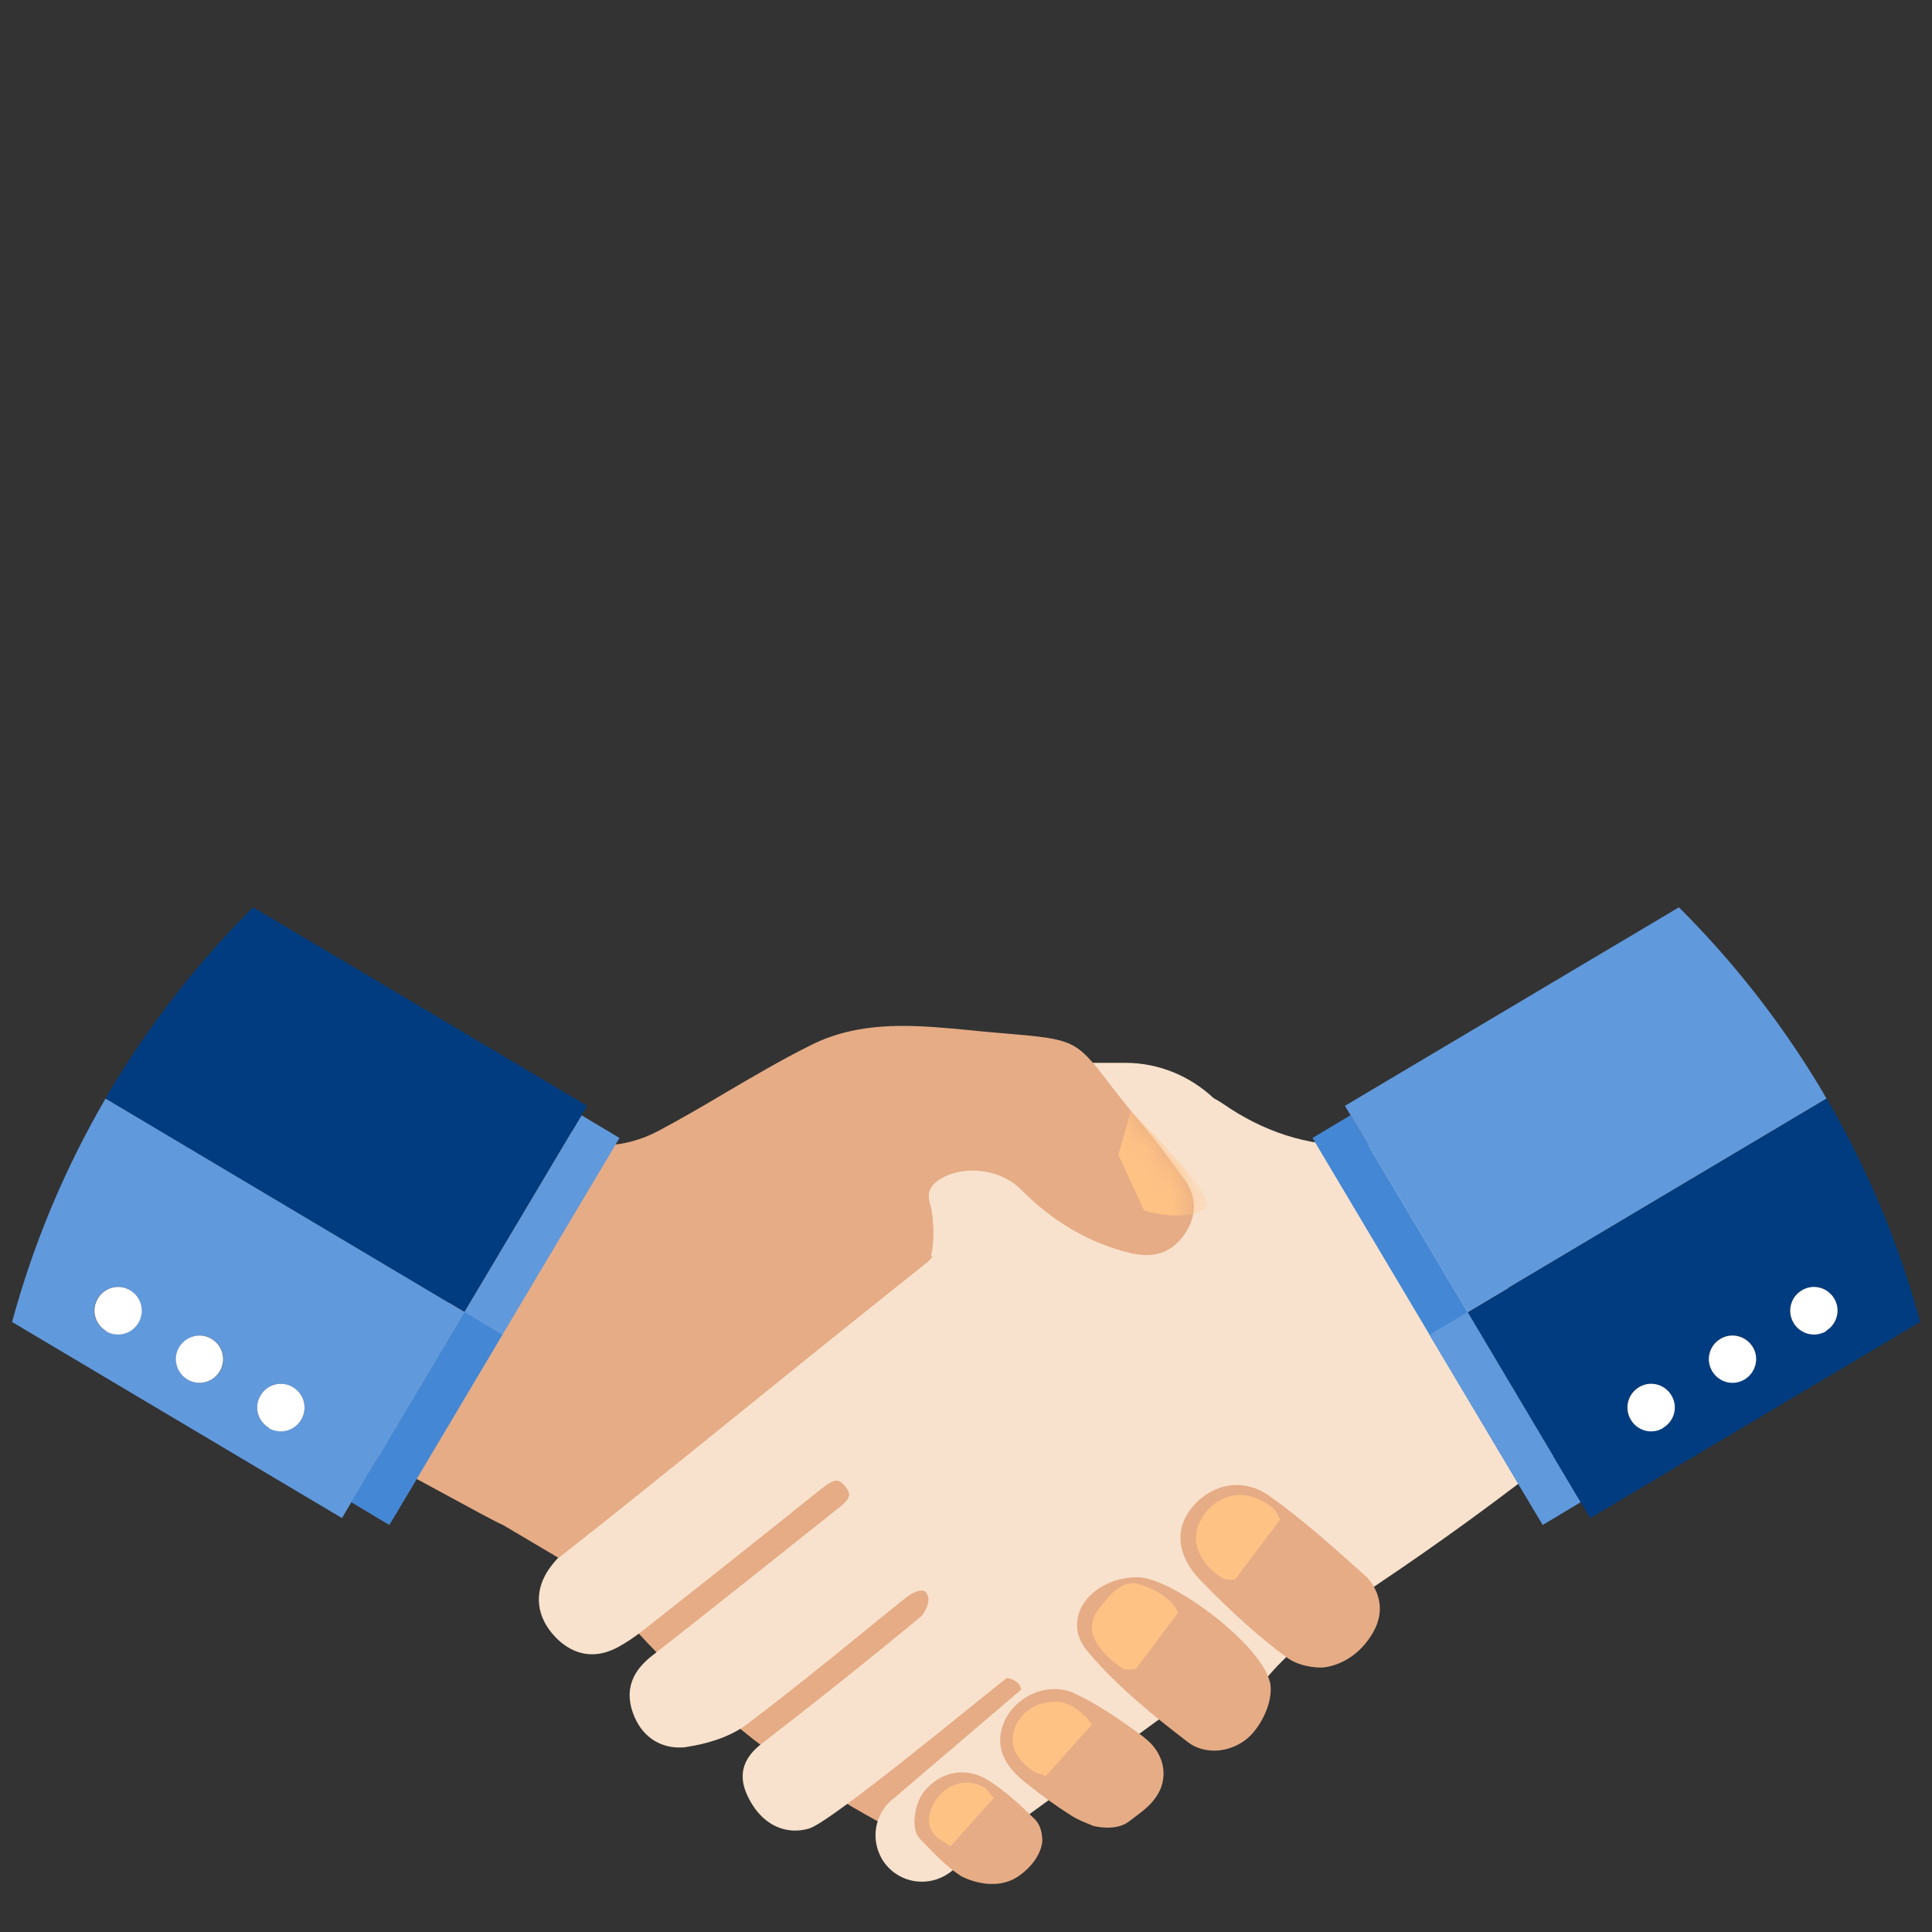
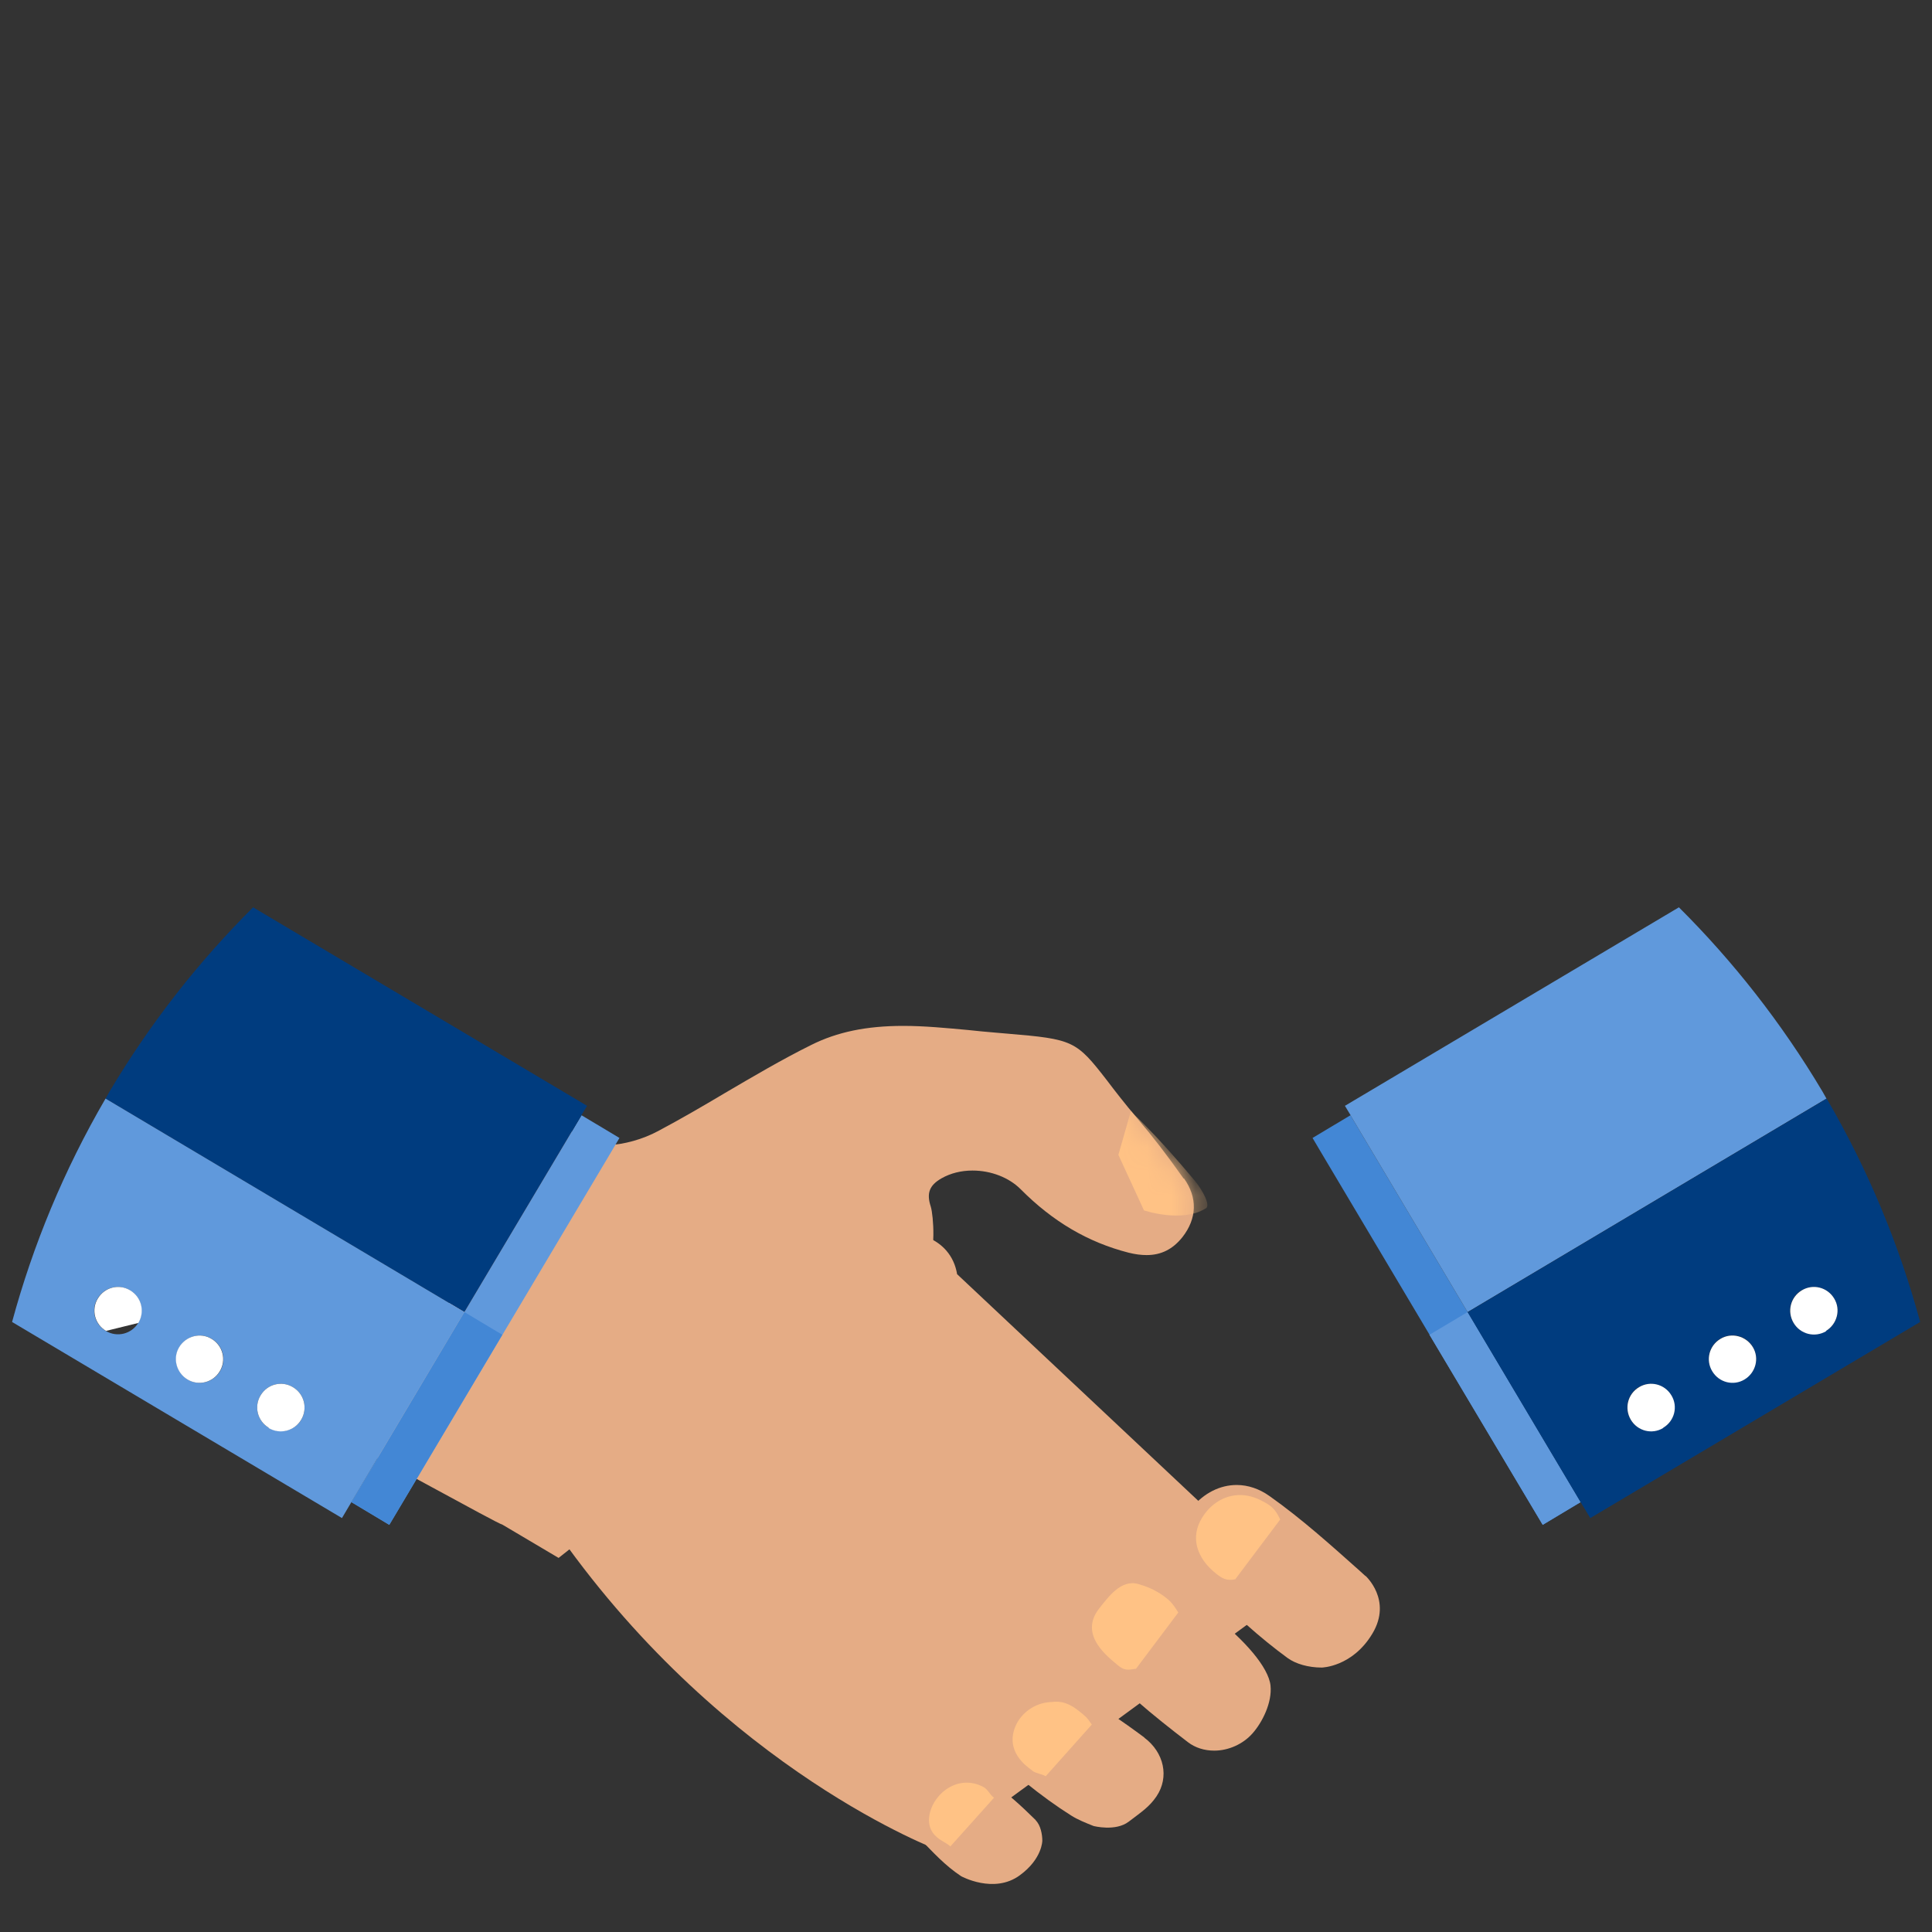
<svg xmlns="http://www.w3.org/2000/svg" fill="none" height="80" viewBox="0 0 80 80" width="80">
  <rect x="0" y="0" width="80" height="80" fill="#333333" stroke="none" />
  <path d="M39.63 52.75C39.57 52.4 39.43 52.07 39.19 51.79C38.35 50.82 36.72 50.85 35.54 51.86L24.82 61.09L22.32 62.88C22.32 62.88 22.82 63.08 23.18 63.6C30.09 73.37 38.88 76.62 38.88 76.62L53.57 65.86L39.62 52.75H39.63Z" fill="#E5AC85" />
  <path d="M59.33 64.24C59.33 64.24 59.38 64.2 59.4 64.19C59.38 64.2 59.36 64.22 59.33 64.24Z" fill="#F4DBBD" />
-   <path d="M59.29 47.37C58.97 47.37 58.65 47.35 58.33 47.35C57.85 47.35 57.42 47.37 57.03 47.4C56.71 47.43 56.38 47.44 56.07 47.44C54.1 47.44 52.32 46.87 50.62 45.69C50.5 45.61 50.38 45.54 50.25 45.47C49.29 44.57 48.01 44.01 46.59 44.01H43.21C40.26 44.01 37.86 46.4 37.86 49.36C37.86 50.35 38.13 51.27 38.6 52.07C38.48 52.18 38.36 52.29 38.23 52.39C35.37 54.69 32.44 57.01 29.61 59.26C27.7 60.77 25.8 62.29 23.89 63.81C23.46 64.15 22.98 64.57 22.66 65.08C22.1 65.98 22.22 66.97 22.99 67.78C23.44 68.25 23.96 68.5 24.52 68.5C24.87 68.5 25.22 68.4 25.58 68.21C25.93 68.02 26.29 67.78 26.68 67.47C28.69 65.89 31.33 63.8 33.97 61.68C34.2 61.5 34.46 61.31 34.64 61.31C34.68 61.31 34.8 61.31 35 61.55C35.12 61.7 35.18 61.82 35.16 61.92C35.14 62.12 34.82 62.37 34.64 62.51C33.74 63.22 32.84 63.94 31.94 64.66C30.34 65.93 28.68 67.25 27.04 68.53C26.47 68.97 25.76 69.71 26.22 70.96C26.54 71.84 27.25 72.36 28.12 72.36C28.23 72.36 28.35 72.36 28.47 72.33C29.18 72.22 30.18 71.97 30.94 71.39C32.57 70.16 34.18 68.86 35.74 67.59C36.32 67.12 36.89 66.65 37.47 66.19C37.73 65.98 37.98 65.86 38.16 65.86C38.23 65.86 38.37 65.86 38.44 66.16C38.48 66.34 38.32 66.79 38.11 66.96C35.93 68.76 33.71 70.53 31.53 72.21C30.39 73.09 30.74 74.02 31.1 74.64C31.54 75.39 32.19 75.8 32.93 75.8C33.12 75.8 33.31 75.77 33.49 75.72C34.43 75.46 41.01 69.98 41.67 69.5L41.71 69.48C42.043 69.547 42.237 69.707 42.29 69.96L37.04 74.44C36.18 75.07 36 76.27 36.62 77.13C37.25 77.99 38.45 78.17 39.31 77.55L48.93 70.51C49.08 70.4 49.2 70.26 49.31 70.12C50.39 70.4 51.59 70.18 52.51 69.41C52.51 69.41 53.88 67.72 57.12 65.55C62.19 62.15 65.64 59.25 65.64 59.25L59.27 47.36L59.29 47.37Z" fill="#F9E2CD" />
  <path d="M49.01 48.8C48.31 47.81 47.7 47.02 47.1 46.32C46.55 45.67 46.15 45.15 45.84 44.74C44.56 43.09 44.45 43.03 41.7 42.8C41.4 42.77 41.06 42.75 40.67 42.71L40.08 42.65C39.2 42.57 38.3 42.48 37.4 42.48C35.88 42.48 34.67 42.73 33.59 43.27C32.36 43.88 31.16 44.59 30 45.27C29.11 45.8 28.18 46.34 27.26 46.83C26.61 47.18 25.84 47.39 25.17 47.42C24.4 47.44 23.82 46.68 22.9 46.68L14.97 60.05C15.15 60.05 20.64 63.12 20.8 63.13L23.13 64.51C27.45 61.13 33.96 55.77 38.39 52.27C38.76 51.98 38.66 50.34 38.54 49.96C38.36 49.41 38.48 49.08 38.99 48.79C39.36 48.58 39.8 48.47 40.27 48.47C41.04 48.47 41.78 48.76 42.26 49.24C43.59 50.58 45.05 51.44 46.73 51.87C47.01 51.94 47.25 51.97 47.48 51.97C48.08 51.97 48.56 51.73 48.96 51.23C49.57 50.45 49.59 49.59 49.03 48.8H49.01Z" fill="#E5AC85" />
  <mask height="23" id="mask0_1_103" maskUnits="userSpaceOnUse" style="mask-type:luminance" width="36" x="14" y="42">
    <path d="M49.01 48.8C48.31 47.81 47.7 47.02 47.1 46.32C46.55 45.67 46.15 45.15 45.84 44.74C44.56 43.09 44.45 43.03 41.7 42.8C41.4 42.77 41.06 42.75 40.67 42.71L40.08 42.65C39.2 42.57 38.3 42.48 37.4 42.48C35.88 42.48 34.67 42.73 33.59 43.27C32.36 43.88 31.16 44.59 30 45.27C29.11 45.8 28.18 46.34 27.26 46.83C26.61 47.18 25.84 47.39 25.17 47.42C24.4 47.44 23.82 46.68 22.9 46.68L14.97 60.05C15.15 60.05 20.64 63.12 20.8 63.13L23.13 64.51C27.45 61.13 33.96 55.77 38.39 52.27C38.76 51.98 38.66 50.34 38.54 49.96C38.36 49.41 38.48 49.08 38.99 48.79C39.36 48.58 39.8 48.47 40.27 48.47C41.04 48.47 41.78 48.76 42.26 49.24C43.59 50.58 45.05 51.44 46.73 51.87C47.01 51.94 47.25 51.97 47.48 51.97C48.08 51.97 48.56 51.73 48.96 51.23C49.57 50.45 49.59 49.59 49.03 48.8H49.01Z" fill="white" />
  </mask>
  <g mask="url(#mask0_1_103)">
    <path d="M49.93 50.04C50.14 49.91 49.79 49.28 49.49 48.91C48.73 48 48.07 47.26 47.43 46.61C46.83 46 47.18 46.39 46.83 46L46.31 47.82L47.37 50.12C47.37 50.12 48.95 50.65 49.92 50.04H49.93Z" fill="#FFC285" />
  </g>
  <path d="M56.54 65.26L56.31 65.05C55.12 63.99 53.9 62.89 52.57 61.95C52.15 61.65 51.68 61.49 51.21 61.49C50.52 61.49 49.86 61.82 49.36 62.42C48.61 63.32 48.75 64.46 49.72 65.45C51.09 66.85 52.19 67.83 53.31 68.65C53.65 68.9 54.18 69.05 54.73 69.05C54.73 69.05 56 69.03 56.83 67.64C57.66 66.25 56.54 65.25 56.54 65.25V65.26Z" fill="#E5AC85" />
  <path d="M47.1 65.31C46.06 65.31 45.12 65.83 44.75 66.61C44.48 67.19 44.57 67.83 45.01 68.35C46.24 69.83 47.81 71.08 49.19 72.14C49.49 72.37 49.87 72.49 50.28 72.49C50.87 72.49 51.47 72.22 51.86 71.78C52.27 71.32 52.68 70.5 52.61 69.8C52.45 68.26 48.57 65.31 47.1 65.31Z" fill="#E5AC85" />
  <path d="M47.39 71.95C46.5 71.29 45.54 70.61 44.49 70.12C44.23 70 43.96 69.94 43.67 69.94C42.8 69.94 41.95 70.48 41.6 71.26C40.98 72.63 42.09 73.51 42.45 73.8C43.12 74.34 43.74 74.79 44.36 75.18C44.63 75.35 44.93 75.47 45.28 75.61C45.28 75.61 46.19 75.85 46.74 75.43C47.29 75.01 47.59 74.82 47.89 74.38C48.42 73.59 48.21 72.57 47.38 71.95H47.39Z" fill="#E5AC85" />
  <path d="M42.89 75.37C42.29 74.78 41.64 74.17 40.91 73.71C40.57 73.5 40.2 73.39 39.83 73.39C39.22 73.39 38.63 73.7 38.23 74.23C37.92 74.63 37.66 75.7 38.1 76.15C38.64 76.7 39.12 77.24 39.8 77.69C39.8 77.69 41.16 78.44 42.23 77.65C43.16 76.97 43.16 76.22 43.16 76.22C43.16 75.96 43.09 75.58 42.89 75.38V75.37Z" fill="#E5AC85" />
  <path d="M51.16 65.38L53.01 62.92C52.8 62.46 52.61 62.33 52.24 62.14C51.88 61.95 51.49 61.87 51.13 61.92C50.59 61.99 50.1 62.32 49.78 62.84C49.29 63.62 49.51 64.5 50.38 65.18C50.59 65.34 50.78 65.48 51.17 65.39L51.16 65.38Z" fill="#FFC285" />
  <path d="M39.35 76.46L41.16 74.44C40.99 74.32 40.91 74.1 40.73 74C40.47 73.86 40.2 73.8 39.93 73.82C39.48 73.85 39.04 74.11 38.75 74.53C38.52 74.85 38.23 75.59 38.79 76.07C39.01 76.26 39.15 76.28 39.36 76.46H39.35Z" fill="#FFC285" />
  <path d="M42.74 73.32C42.9 73.44 43.14 73.45 43.3 73.55L45.21 71.41C44.98 71.07 44.92 71.05 44.69 70.86C44.07 70.36 43.7 70.47 43.49 70.48C42.86 70.51 42.27 70.93 42.04 71.5C41.63 72.51 42.47 73.12 42.74 73.31V73.32Z" fill="#FFC285" />
  <path d="M47.04 69.1L48.79 66.77C48.52 66.33 48.41 66.26 48.19 66.09C47.81 65.81 47.41 65.67 47.13 65.59C46.42 65.39 45.9 66.12 45.51 66.61C44.64 67.72 45.93 68.65 46.32 68.98C46.63 69.23 46.83 69.11 47.05 69.1H47.04Z" fill="#FFC285" />
  <path d="M60.77 54.33L55.92 46.18L54.35 47.12L54.71 47.73L62.67 61.11L63.88 63.14L65.45 62.2L60.77 54.33Z" fill="#4387D5" />
  <path d="M59.19 55.27L63.88 63.14L65.45 62.2L64.18 60.07L60.77 54.33L59.19 55.27Z" fill="#6099DC" />
  <path d="M55.92 46.18L60.77 54.33L75.63 45.49C75.57 45.39 75.52 45.29 75.46 45.19C73.77 42.35 71.76 39.8 69.52 37.57L55.69 45.79L55.92 46.17V46.18Z" fill="#6099DC" />
  <path d="M60.77 54.33L65.45 62.2L65.85 62.86L79.51 54.74C78.65 51.57 77.37 48.46 75.64 45.49L60.78 54.33H60.77ZM74.61 53.43C75.08 53.15 75.68 53.31 75.95 53.77C76.23 54.24 76.07 54.84 75.61 55.11C75.14 55.39 74.54 55.23 74.26 54.77C73.98 54.3 74.14 53.7 74.6 53.42L74.61 53.43ZM71.24 55.43C71.71 55.15 72.31 55.31 72.58 55.77C72.86 56.24 72.7 56.84 72.24 57.11C71.77 57.39 71.17 57.23 70.9 56.77C70.62 56.3 70.77 55.7 71.24 55.43ZM67.86 57.44C68.33 57.16 68.93 57.32 69.2 57.78C69.48 58.25 69.33 58.85 68.86 59.12C68.39 59.4 67.79 59.24 67.52 58.78C67.24 58.31 67.4 57.71 67.86 57.43V57.44Z" fill="#003C7F" />
  <path d="M72.24 57.12C72.7 56.84 72.86 56.24 72.58 55.78C72.3 55.32 71.7 55.16 71.24 55.44C70.77 55.72 70.62 56.32 70.9 56.78C71.18 57.25 71.78 57.4 72.24 57.12Z" fill="white" />
  <path d="M75.61 55.11C76.07 54.83 76.23 54.23 75.95 53.77C75.67 53.3 75.07 53.15 74.61 53.43C74.14 53.71 73.99 54.31 74.27 54.78C74.55 55.25 75.15 55.4 75.62 55.12L75.61 55.11Z" fill="white" />
  <path d="M68.87 59.12C69.34 58.84 69.49 58.24 69.21 57.78C68.93 57.31 68.33 57.16 67.87 57.44C67.4 57.72 67.25 58.32 67.53 58.79C67.81 59.26 68.41 59.41 68.87 59.13V59.12Z" fill="white" />
  <path d="M19.23 54.33L24.08 46.18L25.65 47.12L25.29 47.73L17.33 61.11L16.12 63.14L14.55 62.2L19.23 54.33Z" fill="#6099DC" />
  <path d="M20.8 55.27L16.12 63.14L14.55 62.2L15.82 60.07L19.23 54.33L20.8 55.27Z" fill="#4387D5" />
  <path d="M24.08 46.18L19.23 54.33L4.37 45.49C4.43 45.39 4.48 45.29 4.54 45.19C6.23 42.35 8.24 39.8 10.48 37.57L24.31 45.79L24.08 46.17V46.18Z" fill="#003C7F" />
  <path d="M4.37 45.49C2.64 48.46 1.36 51.57 0.5 54.74L14.16 62.86L14.55 62.2L19.23 54.33L4.37 45.49ZM5.73 54.77C5.45 55.24 4.85 55.39 4.38 55.11C3.91 54.83 3.76 54.23 4.04 53.77C4.32 53.3 4.92 53.15 5.38 53.43C5.85 53.71 6 54.31 5.72 54.78L5.73 54.77ZM9.11 56.78C8.83 57.25 8.23 57.4 7.77 57.12C7.31 56.84 7.15 56.24 7.43 55.78C7.71 55.32 8.31 55.16 8.77 55.44C9.24 55.72 9.39 56.32 9.11 56.78ZM12.48 58.78C12.2 59.25 11.6 59.4 11.13 59.12C10.66 58.84 10.51 58.24 10.79 57.78C11.07 57.31 11.67 57.16 12.13 57.44C12.6 57.72 12.75 58.32 12.47 58.79L12.48 58.78Z" fill="#6099DC" />
  <path d="M7.76 57.12C7.3 56.84 7.14 56.24 7.42 55.78C7.7 55.32 8.3 55.16 8.76 55.44C9.23 55.72 9.38 56.32 9.1 56.78C8.82 57.25 8.22 57.4 7.76 57.12Z" fill="white" />
-   <path d="M4.39 55.11C3.92 54.83 3.77 54.23 4.05 53.77C4.33 53.3 4.93 53.15 5.39 53.43C5.86 53.71 6.01 54.31 5.73 54.78C5.45 55.25 4.85 55.4 4.38 55.12L4.39 55.11Z" fill="white" />
+   <path d="M4.39 55.11C3.92 54.83 3.77 54.23 4.05 53.77C4.33 53.3 4.93 53.15 5.39 53.43C5.86 53.71 6.01 54.31 5.73 54.78L4.39 55.11Z" fill="white" />
  <path d="M11.13 59.12C10.66 58.84 10.51 58.24 10.79 57.78C11.07 57.31 11.67 57.16 12.13 57.44C12.6 57.72 12.75 58.32 12.47 58.79C12.19 59.26 11.59 59.41 11.12 59.13L11.13 59.12Z" fill="white" />
</svg>